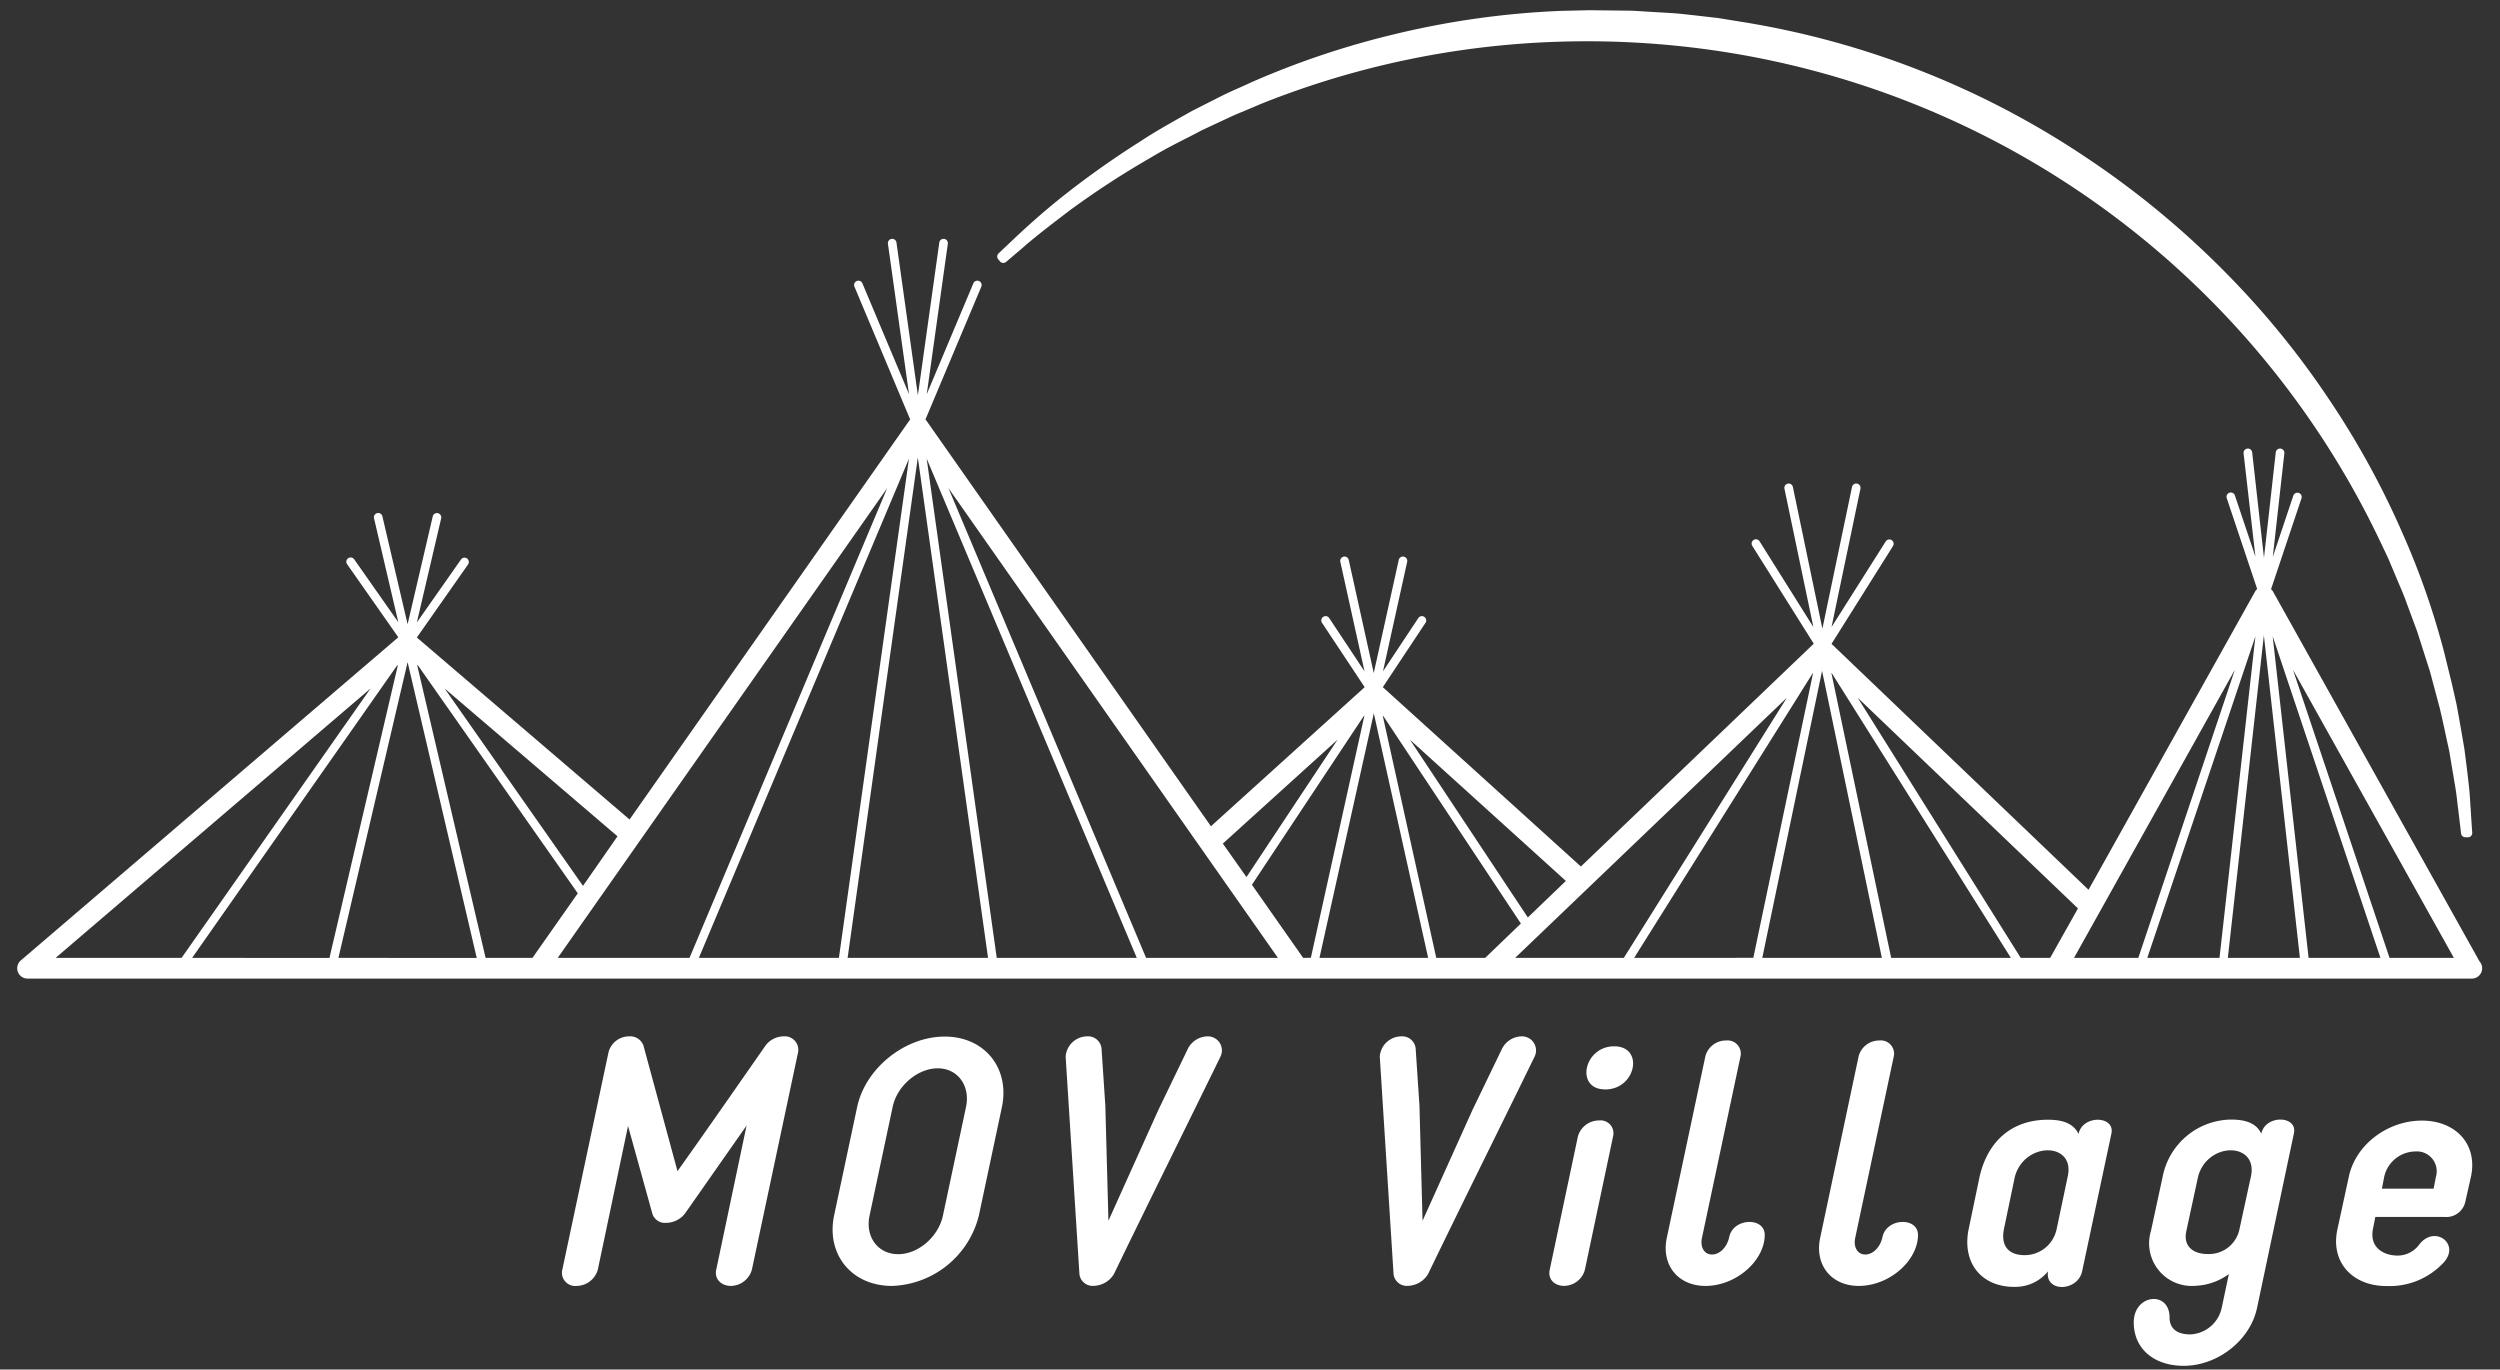
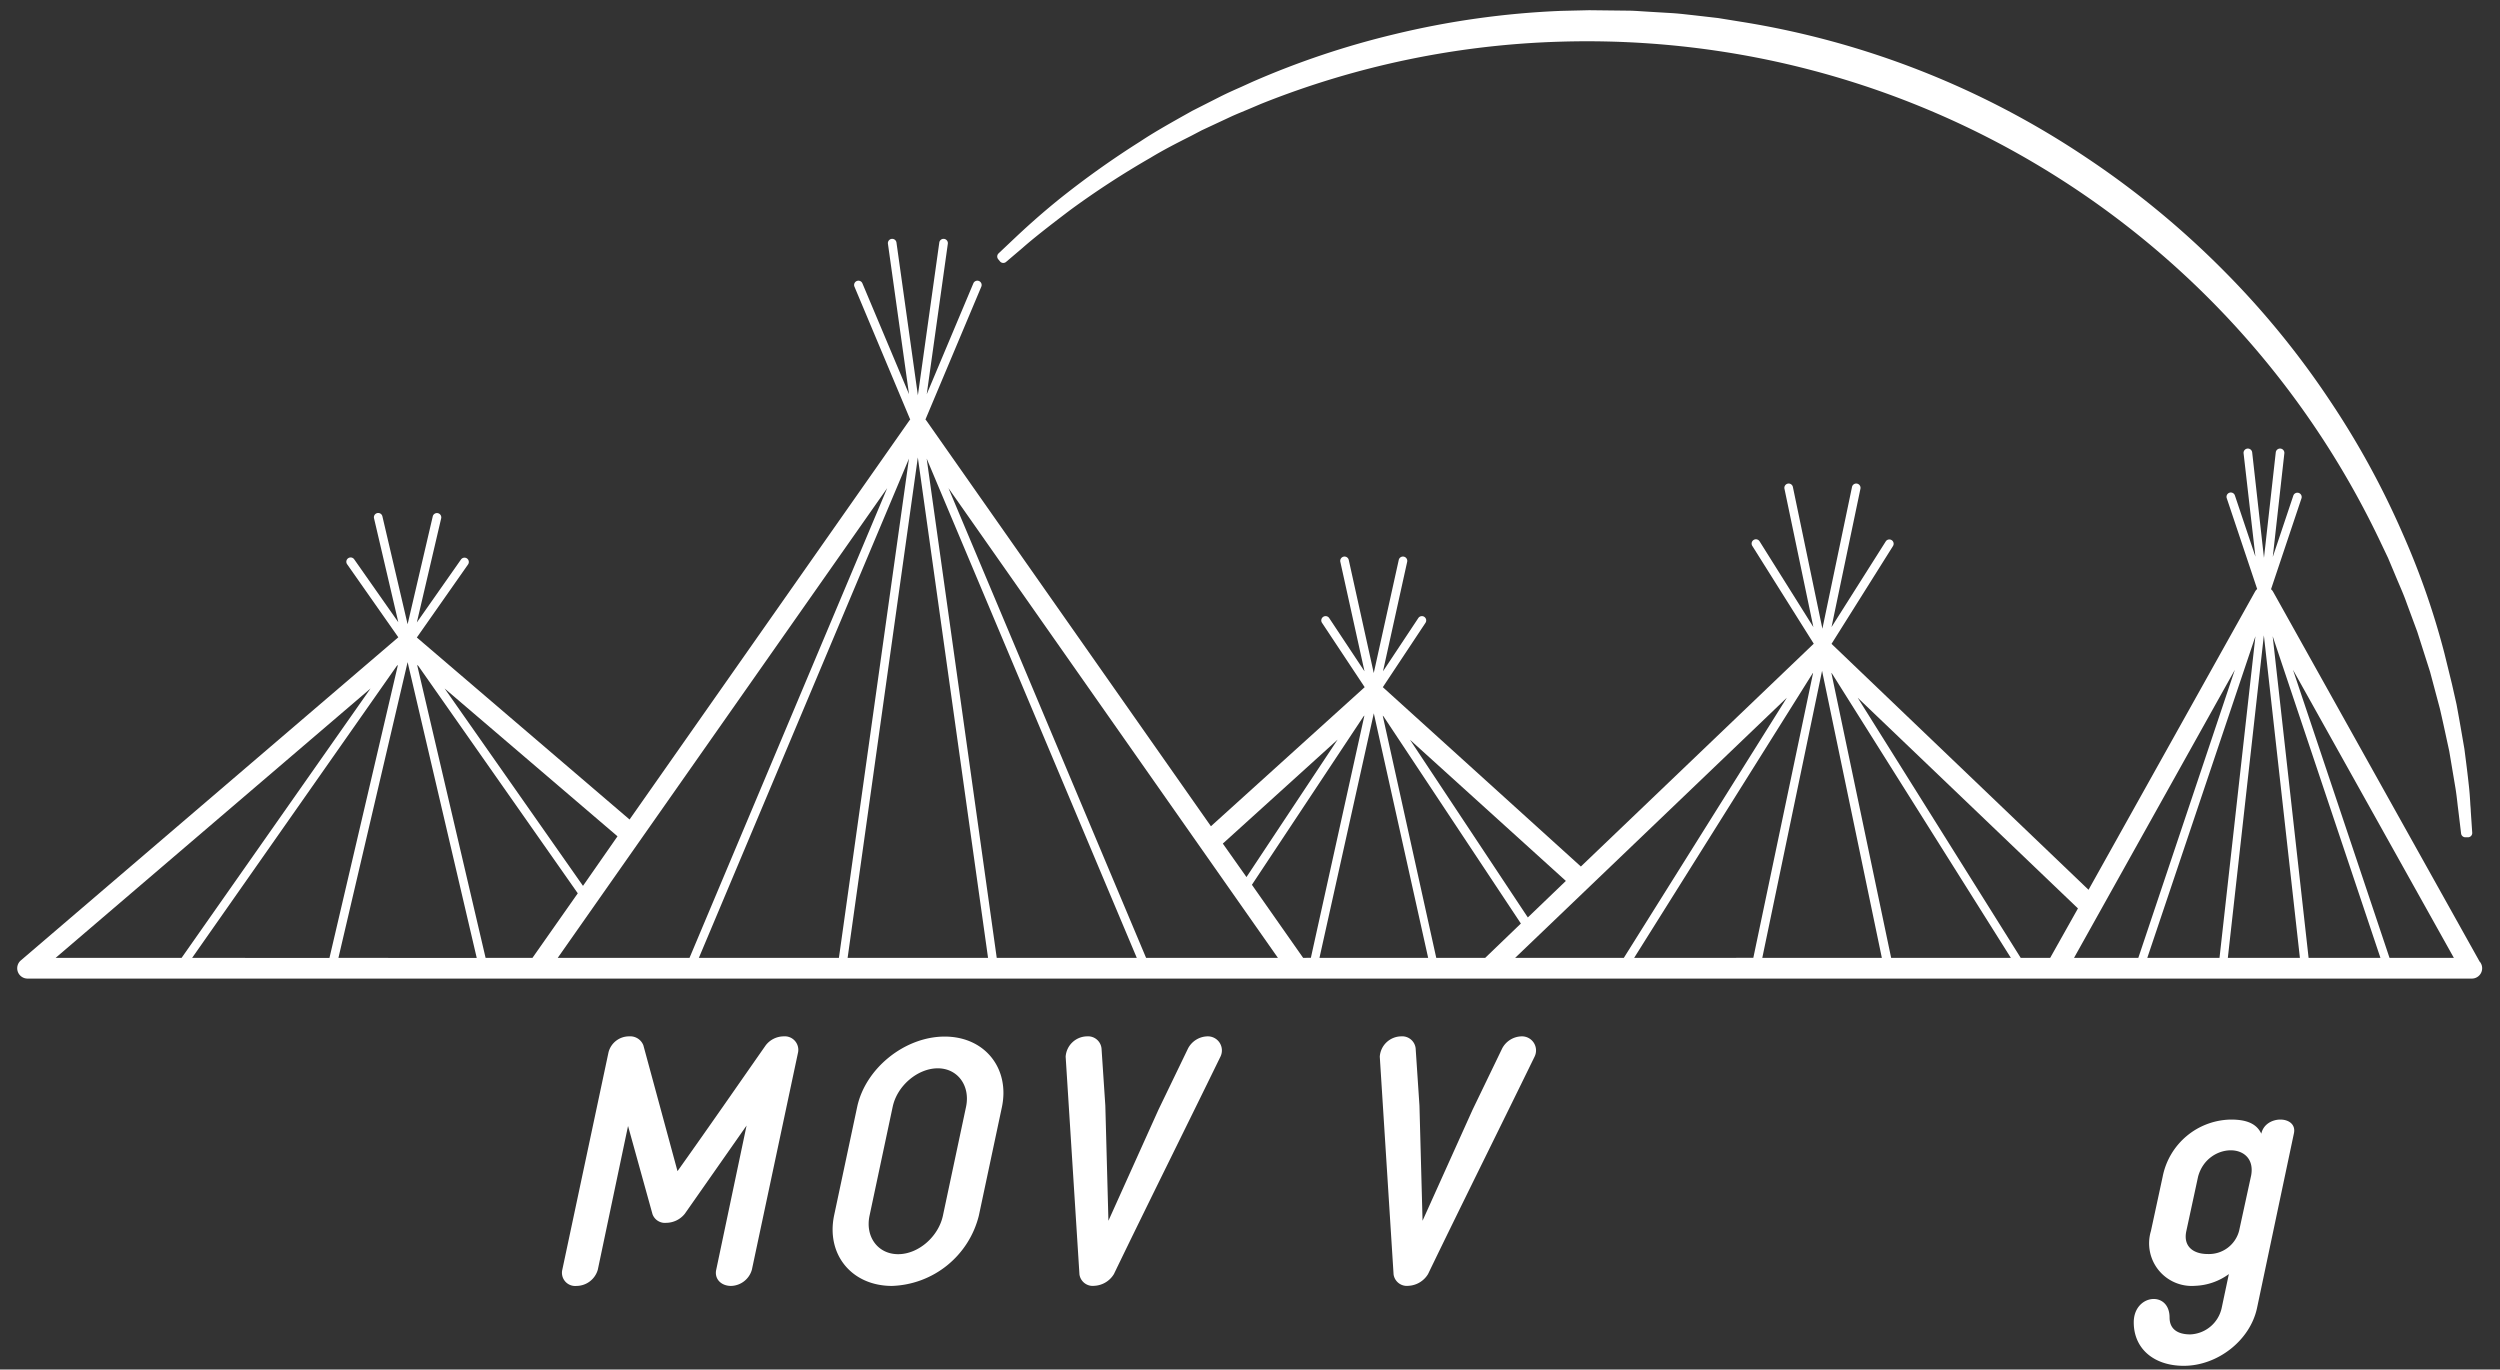
<svg xmlns="http://www.w3.org/2000/svg" id="レイヤー_1" data-name="レイヤー 1" viewBox="0 0 460 252">
  <rect x="0" y="0" width="460" height="252" fill="#333333" stroke="none" />
  <defs>
    <style>.cls-1{fill:#fff;}</style>
  </defs>
  <title>アートボード 1</title>
  <path class="cls-1" d="M131.79,233.61l5.58-26.51L126,223.34A4.43,4.43,0,0,1,122.6,225a2.43,2.43,0,0,1-2.54-1.59l-4.5-16.23L110,233.61a4.1,4.1,0,0,1-3.93,3,2.43,2.43,0,0,1-2.6-3l8.5-40a3.9,3.9,0,0,1,3.81-2.92,2.59,2.59,0,0,1,2.6,1.65l6.28,23.15c5.33-7.48,11-15.66,16.23-23.15a4.21,4.21,0,0,1,3.3-1.65,2.49,2.49,0,0,1,2.66,2.92l-8.5,40a4.09,4.09,0,0,1-3.87,3C132.62,236.59,131.41,235.26,131.79,233.61Z" />
  <path class="cls-1" d="M153.47,223.67l4.25-20c1.52-7.1,8.75-12.94,16.11-12.94s12,5.83,10.53,12.94l-4.25,20a17.06,17.06,0,0,1-16,12.94C156.71,236.6,152,230.83,153.47,223.67Zm10.78-20-4.25,20c-.83,3.87,1.52,7.1,5.26,7.1s7.42-3.24,8.24-7.1l4.25-20c.82-3.87-1.52-7.1-5.2-7.1S165.08,199.76,164.26,203.63Z" />
  <path class="cls-1" d="M198.62,234.51l-2.54-40.08a4,4,0,0,1,3.93-3.74,2.49,2.49,0,0,1,2.67,2.22l.7,10.53.57,21.18,9.2-20.42,5.45-11.29a4.15,4.15,0,0,1,3.55-2.22,2.59,2.59,0,0,1,2.41,3.74c-6.34,13-13.32,27-19.6,40a4.47,4.47,0,0,1-3.61,2.16A2.47,2.47,0,0,1,198.62,234.51Z" />
  <path class="cls-1" d="M256.42,234.51l-2.54-40.08a4,4,0,0,1,3.93-3.74,2.49,2.49,0,0,1,2.67,2.22l.7,10.53.57,21.18,9.2-20.42,5.45-11.29a4.15,4.15,0,0,1,3.55-2.22,2.59,2.59,0,0,1,2.41,3.74c-6.34,13-13.32,27-19.6,40a4.47,4.47,0,0,1-3.61,2.16A2.47,2.47,0,0,1,256.42,234.51Z" />
-   <path class="cls-1" d="M296.81,209.08l-5.2,24.6a4,4,0,0,1-3.81,2.92c-1.84,0-3-1.27-2.66-2.92l5.2-24.6a4.05,4.05,0,0,1,3.93-2.92A2.37,2.37,0,0,1,296.81,209.08Zm-1.46-8.63c-5.58,0-3.93-7.93,1.65-7.93S301.06,200.46,295.35,200.46Z" />
-   <path class="cls-1" d="M306.7,227.72l7.1-33.42a3.92,3.92,0,0,1,3.81-2.85,2.43,2.43,0,0,1,2.66,2.85l-7.1,33.42c-.38,1.71.38,3.11,1.84,3.11s2.79-1.4,3.17-3.23c.76-3.55,6.53-3.68,6.53-.38,0,4.69-5.2,9.39-10.91,9.39C308.73,236.6,305.62,232.73,306.7,227.72Z" />
-   <path class="cls-1" d="M334.92,227.72,342,194.3a3.92,3.92,0,0,1,3.81-2.85,2.43,2.43,0,0,1,2.66,2.85l-7.1,33.42c-.38,1.71.38,3.11,1.84,3.11s2.79-1.4,3.17-3.23c.76-3.55,6.53-3.68,6.53-.38,0,4.69-5.2,9.39-10.91,9.39C336.94,236.6,333.84,232.73,334.92,227.72Z" />
-   <path class="cls-1" d="M388.5,208.57l-5.39,25.36c-.82,3.74-6.85,3.93-6.28,0a7.72,7.72,0,0,1-5.83,2.85c-6.34.19-10.08-4.37-8.75-10.71l2-9.58c1.52-6.59,6-10.46,12.56-10.46,2.79,0,4.69.7,5.64,2.6C383.23,205.08,389.19,205.28,388.5,208.57Zm-10.14,17.88,2.15-10.21c1.14-6.15-8-6.15-9.77.25l-2,9.58c-.7,3.42,1.08,4.88,3.81,4.88A6,6,0,0,0,378.35,226.45Z" />
  <path class="cls-1" d="M401.81,251.31c-5.45,0-9.2-3.11-9.2-8,0-5.2,6.59-5.9,6.59-.89,0,2.16,1.52,3.11,3.81,3.11a6.18,6.18,0,0,0,5.77-4.82l1.33-6.28a11.17,11.17,0,0,1-6.22,2.16,7.84,7.84,0,0,1-8.12-10.08l2.16-10A13,13,0,0,1,410.5,206c2.79,0,4.69.7,5.58,2.6.76-3.55,6.72-3.36,6-.06l-6.79,32.15C414,246.68,408,251.31,401.81,251.31ZM412,226.45l2.22-10.21c1.08-6.15-8.05-6.15-9.77.25l-2.16,10c-.63,2.85,1.27,4.25,3.93,4.25A5.73,5.73,0,0,0,412,226.45Z" />
-   <path class="cls-1" d="M454.63,216.63l-1,4.44a3.58,3.58,0,0,1-3.81,2.85H437.06l-.44,2.22c-.63,3.24,1.71,4.76,4.25,4.88a4.94,4.94,0,0,0,4.25-2c2.85-3.74,7.67-.13,4.5,3.3a13.57,13.57,0,0,1-10.53,4.31c-6.22,0-10.34-4.38-9-10.46l2.09-9.64c1.27-6,7.23-10.34,13.44-10.34S456,210.54,454.63,216.63Zm-16.36,2.09h9.51l.44-2.22a3.65,3.65,0,0,0-3.81-4.63,5.94,5.94,0,0,0-5.71,4.63Z" />
  <path class="cls-1" d="M456.29,177l-38.05-68.14a1.63,1.63,0,0,0-.37-.44l5.6-16.72a.79.79,0,1,0-1.5-.5l-3.78,11.28,2.13-19.06a.79.79,0,1,0-1.58-.18l-2.17,19.4-2.17-19.4a.8.8,0,0,0-.88-.7.79.79,0,0,0-.7.88L415,102.43l-3.78-11.27a.79.79,0,1,0-1.5.5l5.6,16.72a1.63,1.63,0,0,0-.37.44l-30.66,54.9L337,118.47l11.31-18a.79.79,0,0,0-1.34-.84L337,115.38l5.32-25.45a.79.79,0,0,0-1.55-.33l-5.45,26.08L329.89,89.6a.79.79,0,0,0-1.55.33l5.32,25.45-9.9-15.78a.79.79,0,0,0-1.34.84l11.31,18-42.85,41-36.44-33,7.85-11.84a.79.79,0,0,0-1.32-.88l-6.5,9.8,4.45-20.15a.79.79,0,0,0-1.55-.34l-4.6,20.81-4.6-20.81a.79.79,0,0,0-1.55.34l4.45,20.15-6.5-9.8a.79.79,0,1,0-1.32.88l7.85,11.84-28.29,25.59L170.44,77.37a1.63,1.63,0,0,0-.16-.18l10.28-24.44a.79.79,0,1,0-1.46-.62l-8.58,20.4,3.88-27.68a.79.79,0,1,0-1.57-.22l-3.94,28.11-3.94-28.11a.79.79,0,1,0-1.57.22l3.88,27.68-8.58-20.4a.79.79,0,1,0-1.46.62L167.48,77.2a1.63,1.63,0,0,0-.16.18l-51.48,73.41L76.7,117.3l9.42-13.44a.79.79,0,1,0-1.3-.91L76.7,114.53,81.17,95.4A.79.79,0,0,0,79.63,95L75,114.86,70.36,95a.79.79,0,0,0-1.54.36l4.47,19.13-8.12-11.58a.79.79,0,1,0-1.3.91l9.42,13.44L3.84,176.71a1.9,1.9,0,0,0,1.24,3.35H454.81a1.9,1.9,0,0,0,1.48-3.1ZM288.12,162.09l-7,6.72-21.68-32.69Zm-42-26-16.77,25.29L225,155.22Zm-132.5,17.79L107.27,163,81.81,126.68ZM10.23,176.25l57.95-49.57L33.41,176.25Zm25.12,0L73,122.54l.22-.19-12.6,53.91Zm26.92,0L75,121.83l12.72,54.43Zm35.7,0H89.35l-12.6-53.91.22.19,29.34,41.84Zm4.65,0,60.62-86.43-36.37,86.43Zm37.13,0H128.59l38.66-91.86-12.89,91.86Zm16.21,0,12.92-92.08,12.92,92.08Zm45.82,0H183.4L170.51,84.39l38.66,91.86Zm9.1,0L174.52,89.82l60.62,86.43Zm28.9,0-9.43-13.45,20.55-31,.15-.14-9.85,44.57Zm3,0,10-45,10,45Zm30.49,0h-9l-9.85-44.57.15.14,25.27,38.11Zm5.51,0,50-47.87-30,47.87Zm24.95,0h-3.05l32.84-52.35.09-.09-11,52.43Zm20.53,0,11-52.82,11,52.82Zm23.71,0-11-52.44.09.08L370,176.25Zm29.26,0h-5.42l-30-47.87,40.53,38.77Zm14.6,0H381.62l29.59-53-17.76,53Zm3.27,0L415,117.07l-6.61,59.18Zm14.82,0,6.63-59.35,6.63,59.35Zm14.86,0-6.61-59.19L438,176.25Zm14.89,0-17.76-53,29.6,53Z" />
  <path class="cls-1" d="M184,48.1a.79.79,0,0,0,1.12.09l3.07-2.61c1.82-1.61,4.63-3.83,8.82-7a159.63,159.63,0,0,1,14.7-9.56c2.28-1.39,4.78-2.67,7.42-4l2-1.05,5.31-2.48c1.16-.54,2.36-1,3.57-1.52l2-.85A160.64,160.64,0,0,1,287.41,7.66a163.63,163.63,0,0,1,31.92,2.23,161.18,161.18,0,0,1,118.83,90.17l1.24,2.6,1.26,3c.24.58.48,1.15.72,1.71.54,1.26,1.05,2.45,1.48,3.69l1.92,5.19,2.35,7.36,1.8,6.75c.44,1.89.83,3.68,1.19,5.36l.54,2.48,1.08,6.43c.21,1.2.33,2.29.44,3.26.06.53.12,1,.18,1.47l.48,4a.79.79,0,0,0,.79.7h.08l.46,0a.79.79,0,0,0,.72-.84l-.27-4c0-.44-.07-.93-.09-1.44-.06-1-.13-2.15-.28-3.41-.2-1.9-.48-4.09-.8-6.57L453,135.2c-.3-1.75-.63-3.62-1-5.61l-.84-3.72-1.39-5.67a142.43,142.43,0,0,0-7.67-22A154.45,154.45,0,0,0,428.89,74a157.22,157.22,0,0,0-19.53-24,162.21,162.21,0,0,0-25.59-21.08A158.77,158.77,0,0,0,320.33,4l-4.2-.68-4.18-.48-1.45-.16c-.91-.1-1.82-.2-2.74-.26l-4.2-.25-1.45-.09c-.91-.06-1.81-.12-2.71-.12h0l-7-.08L287.24,2a157.1,157.1,0,0,0-30.63,4.29,155.35,155.35,0,0,0-26.22,8.79l-2,.91c-1.25.55-2.48,1.1-3.67,1.69l-5.34,2.71-2,1.12c-2.67,1.51-5.2,2.94-7.5,4.47a164.8,164.8,0,0,0-14.58,10.34c-4.23,3.4-7,6-8.64,7.54l-2.92,2.76a.79.79,0,0,0-.06,1.09Z" />
</svg>